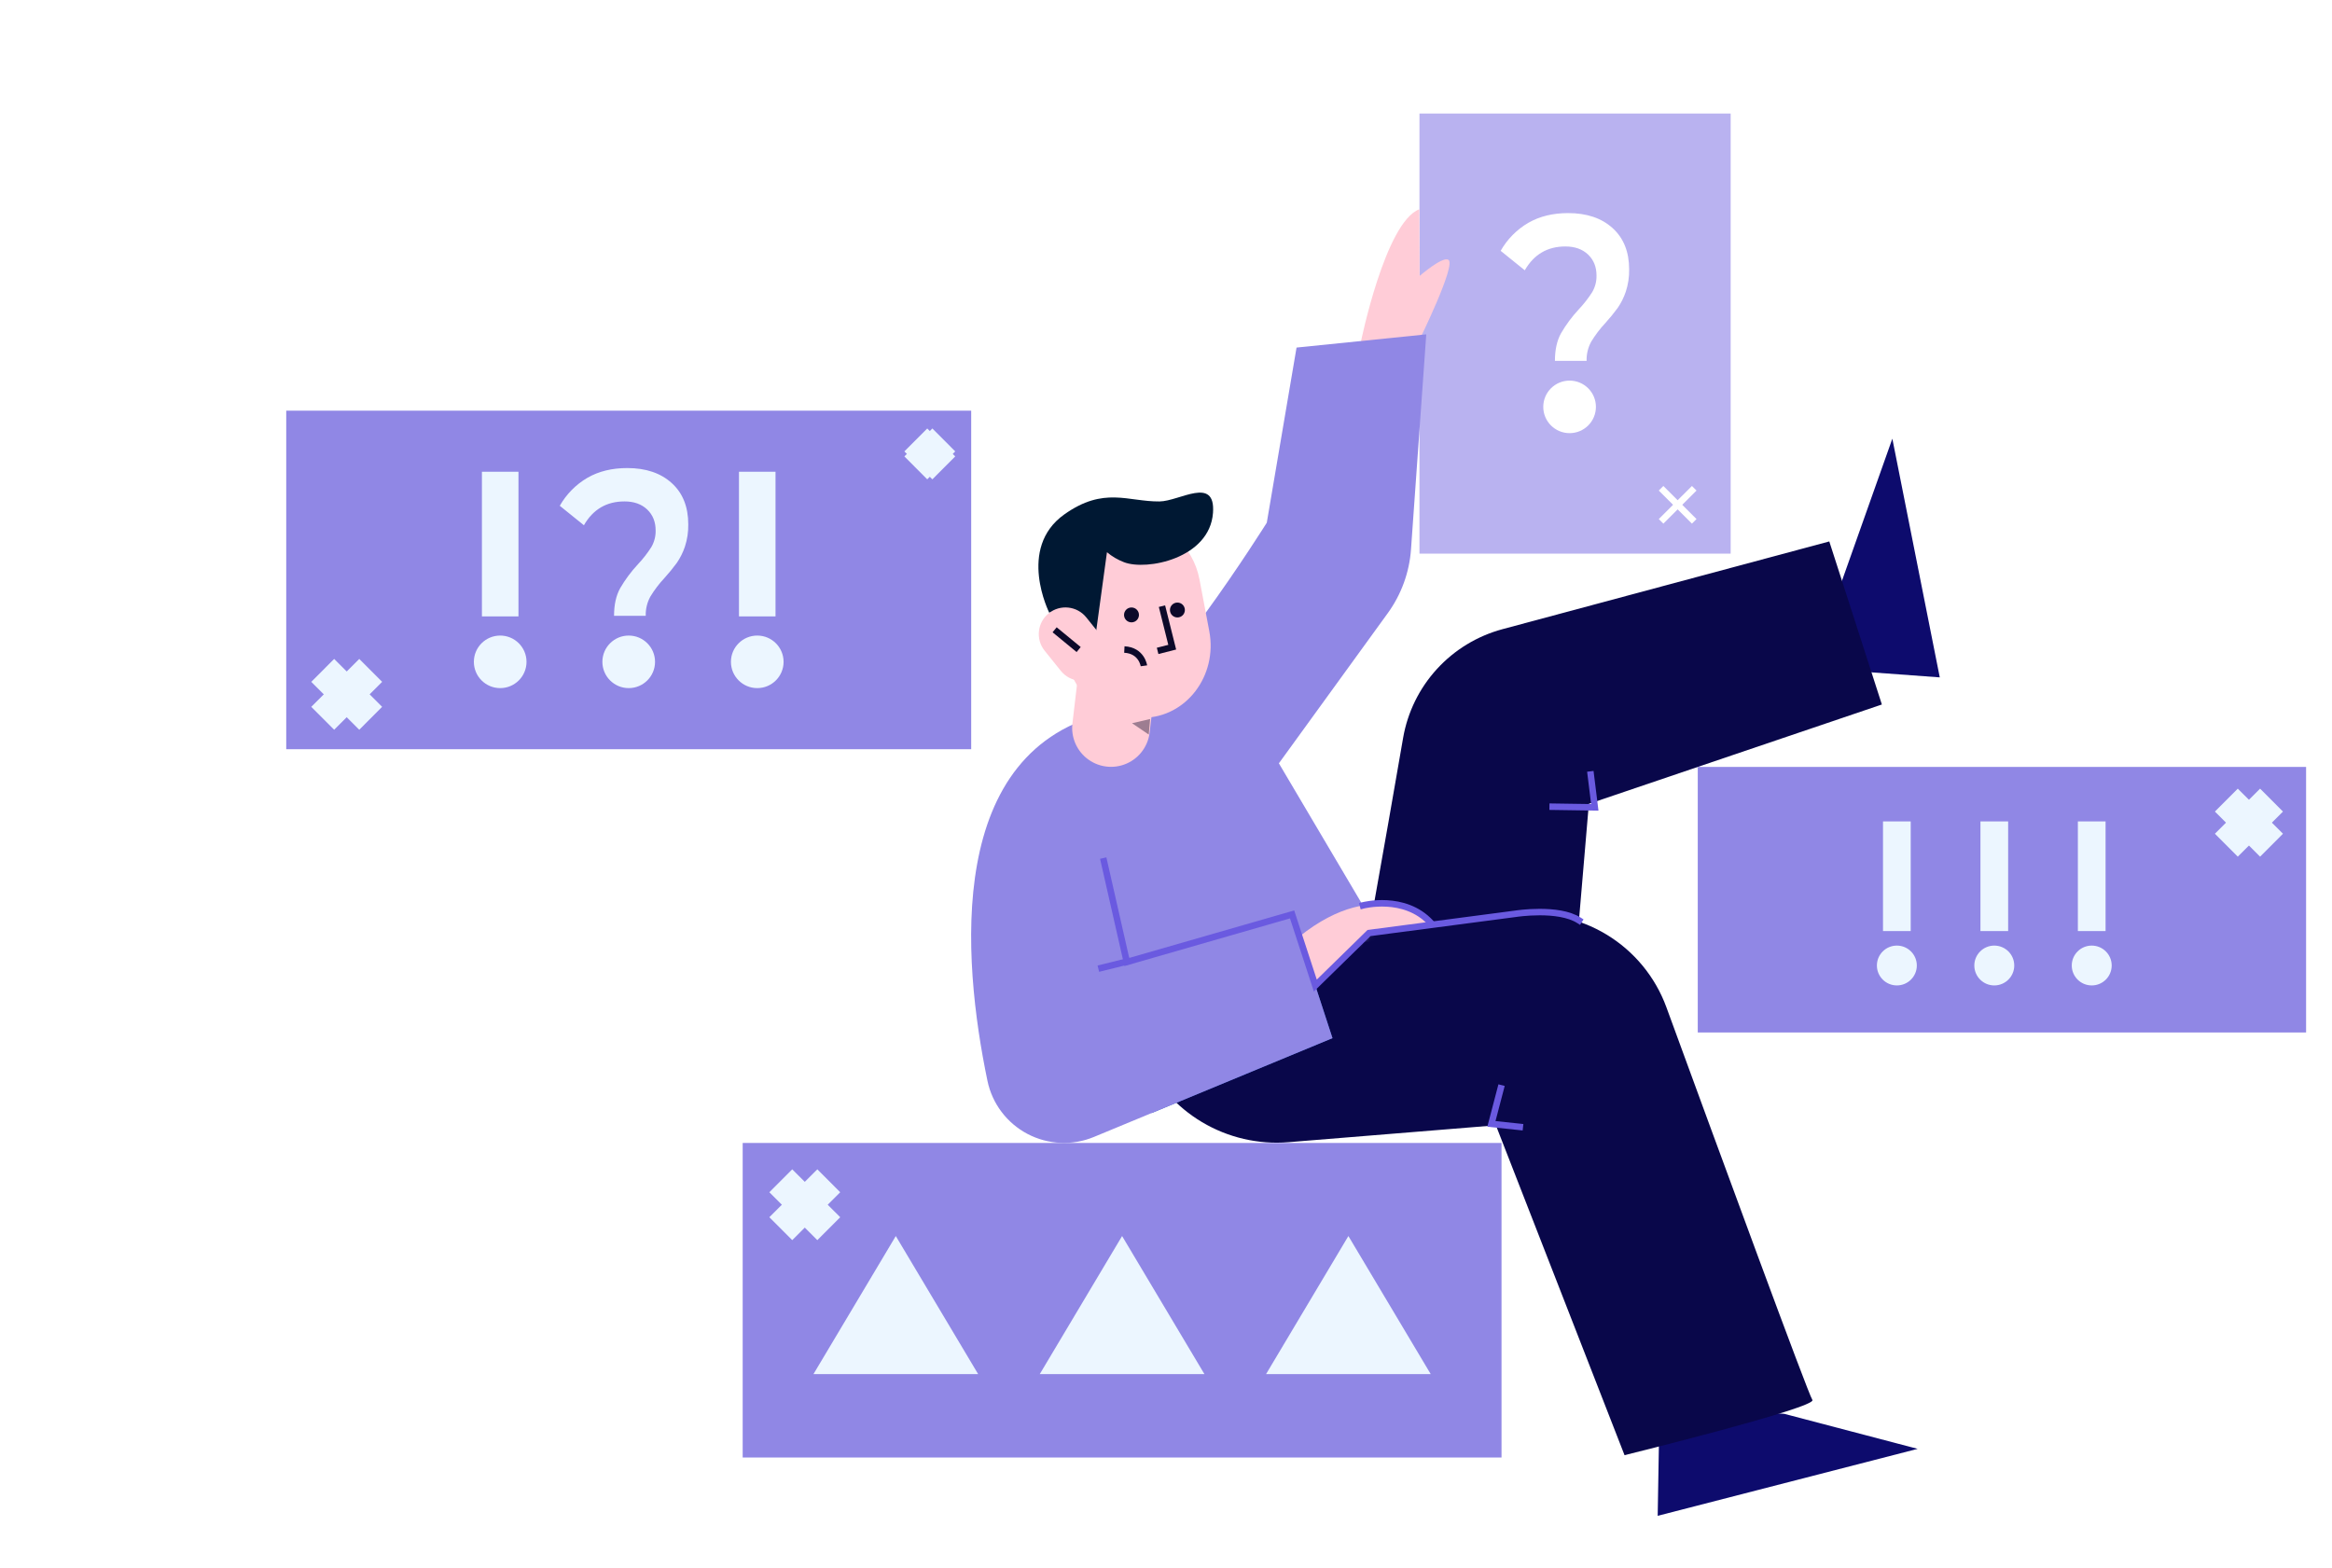
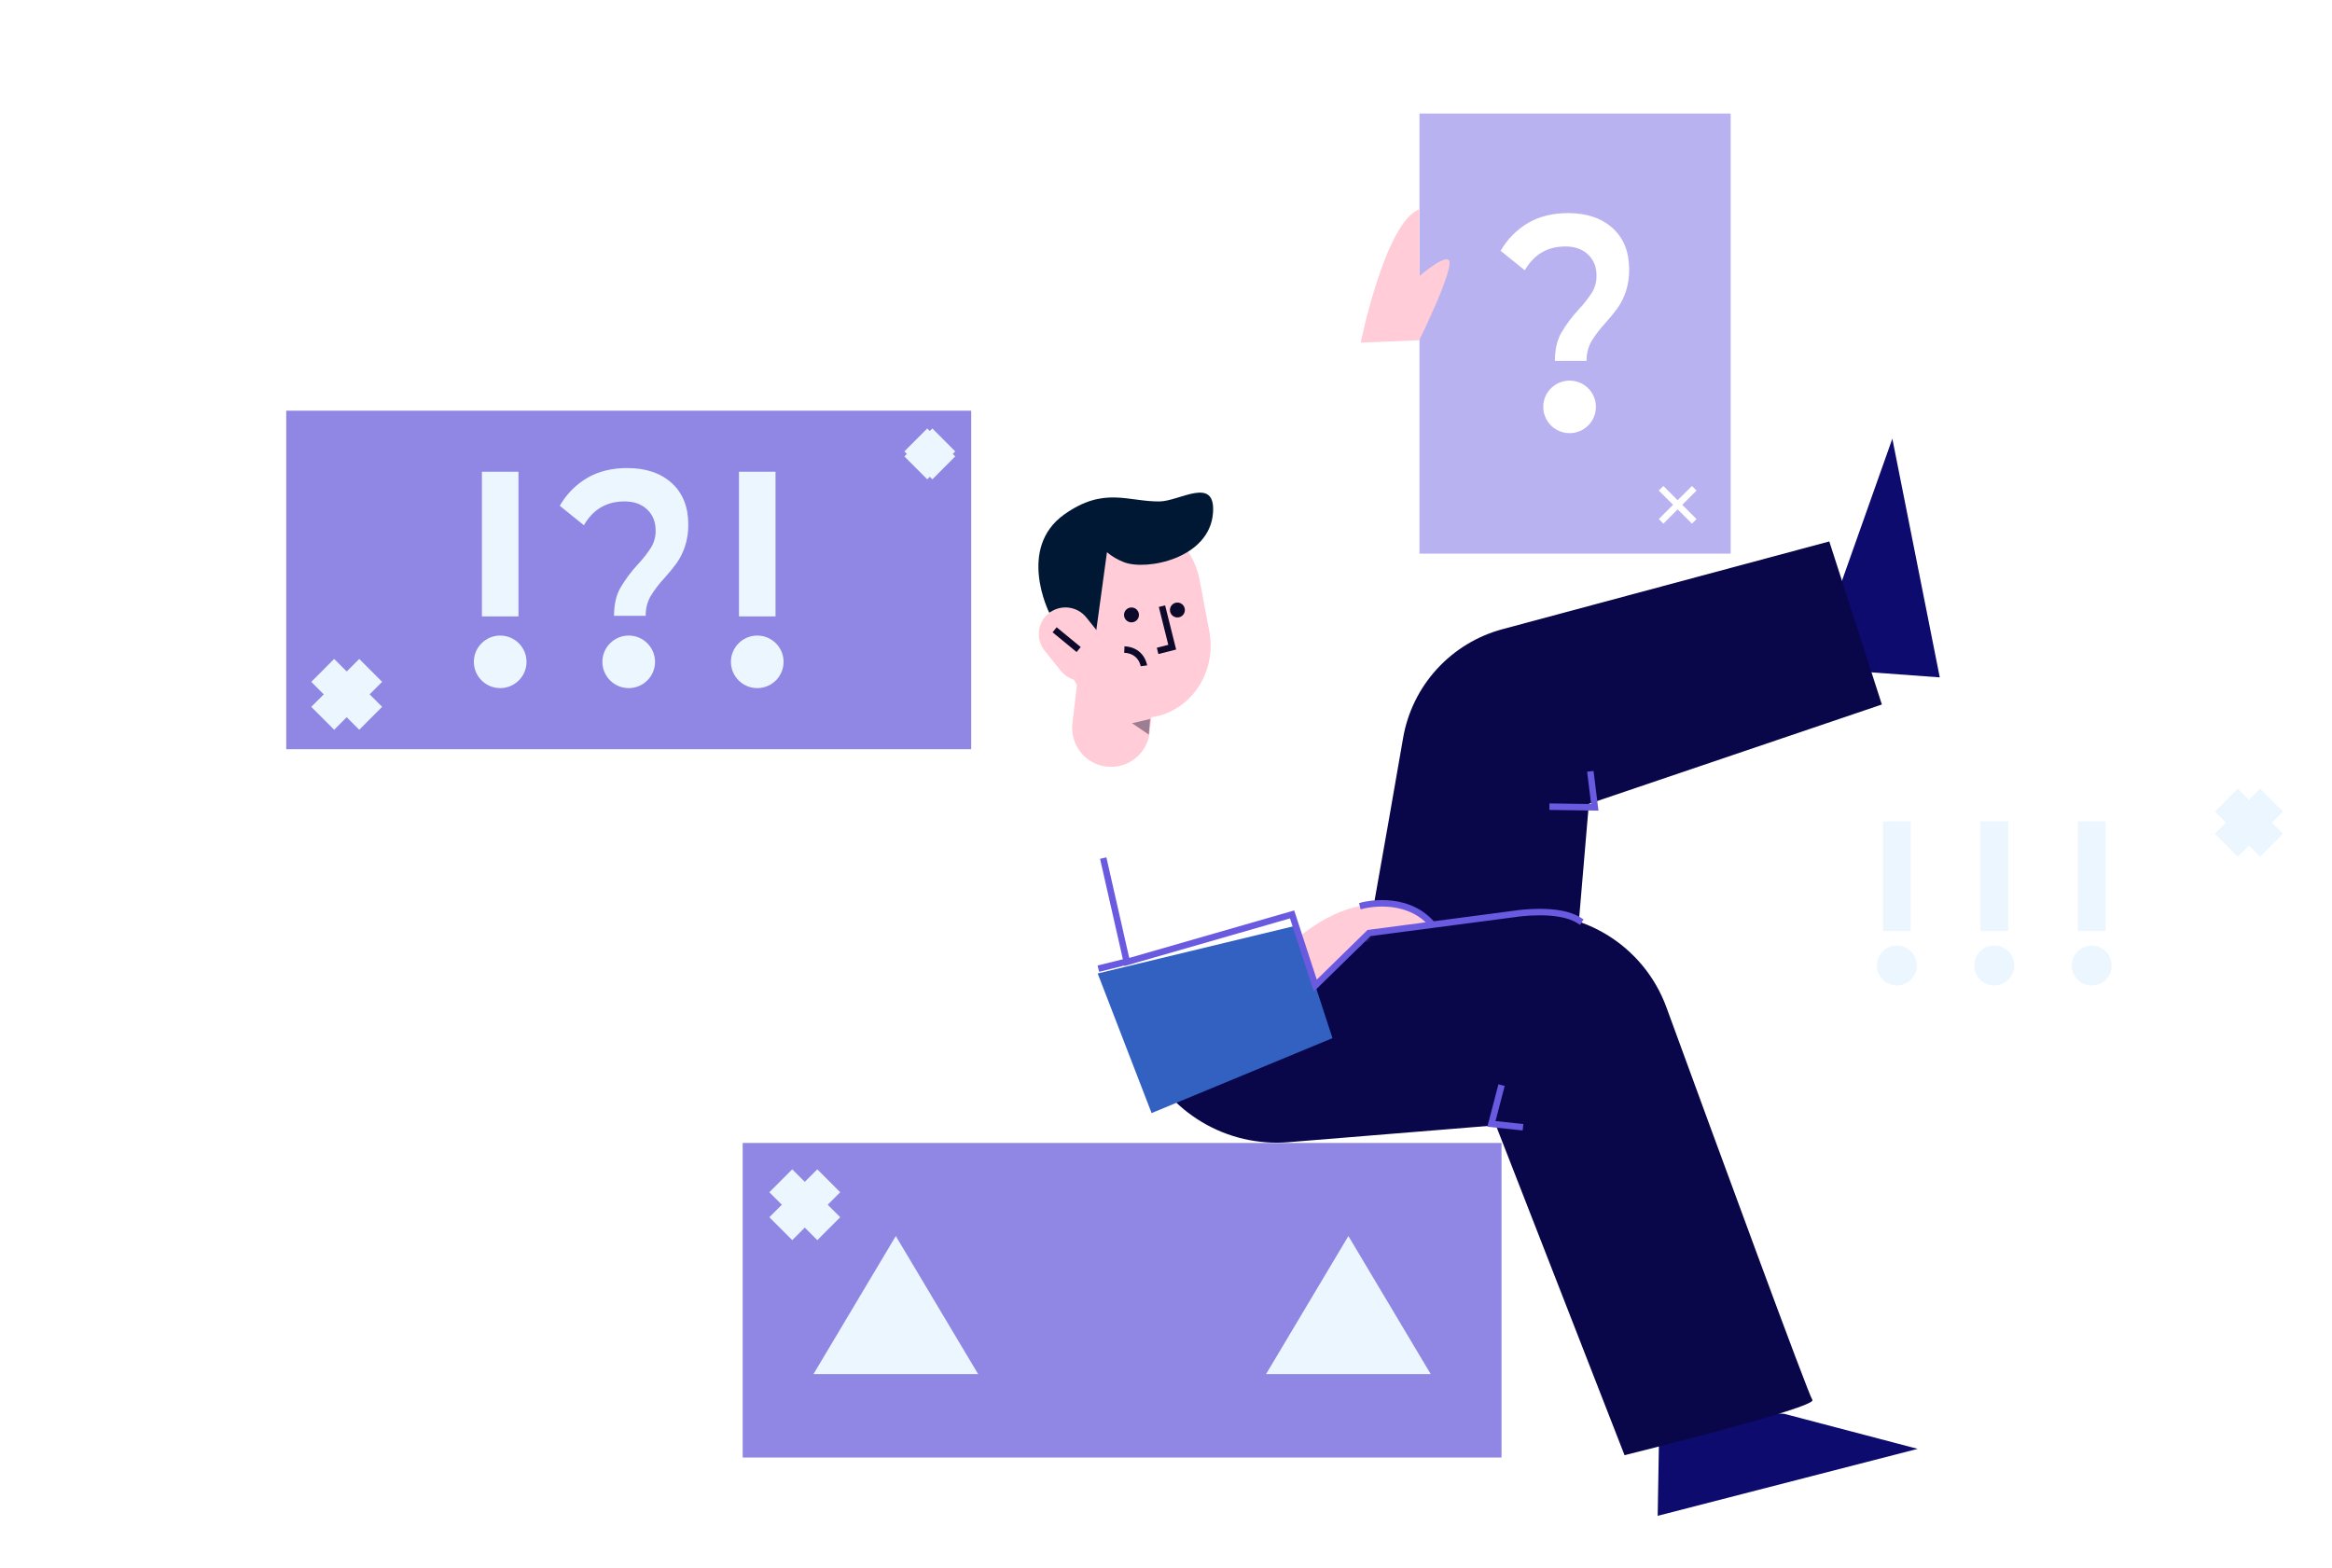
<svg xmlns="http://www.w3.org/2000/svg" width="360" height="242" viewBox="0 0 360 242" fill="none">
  <g filter="url(#filter0_d_127_3269)">
    <path d="M267.17 13.527H219.13V81.468H267.17V13.527Z" fill="#B9B2F0" />
    <path d="M242.304 62.868C244.549 62.868 246.368 61.053 246.368 58.813C246.368 56.573 244.549 54.758 242.304 54.758C240.06 54.758 238.24 56.573 238.24 58.813C238.24 61.053 240.06 62.868 242.304 62.868Z" fill="white" />
    <path d="M240.982 47.448C241.757 46.117 242.678 44.875 243.729 43.748C244.501 42.931 245.194 42.043 245.798 41.096C246.25 40.32 246.479 39.434 246.46 38.536C246.46 37.2 246.024 36.119 245.152 35.291C244.281 34.464 243.114 34.05 241.654 34.048C238.886 34.048 236.797 35.274 235.387 37.727L231.662 34.723C232.678 32.932 234.15 31.441 235.929 30.401C237.672 29.398 239.723 28.897 242.08 28.897C244.951 28.897 247.239 29.669 248.943 31.213C250.647 32.757 251.498 34.884 251.497 37.596C251.519 38.76 251.344 39.919 250.981 41.026C250.683 41.915 250.263 42.76 249.732 43.534C249.133 44.35 248.491 45.135 247.81 45.885C246.988 46.762 246.26 47.723 245.638 48.751C245.145 49.657 244.901 50.678 244.931 51.708H240.04C240.04 50 240.354 48.58 240.982 47.448Z" fill="white" />
    <path d="M219.099 48.517L210.059 48.9C210.059 48.9 213.829 30.328 219.099 28.31L219.144 38.601C220.958 37.089 222.894 35.723 223.585 36.099C224.873 36.79 219.099 48.517 219.099 48.517Z" fill="#FFCCD7" />
    <path d="M256.196 212.942L255.904 230.008L296.037 219.67L275.453 214.266L256.196 212.942Z" fill="#0D0B6D" />
    <path d="M286.085 99.59L299.451 100.572L292.128 63.721L283.751 87.353L286.085 99.59Z" fill="#0D0B6D" />
    <path d="M209.032 151.466C209.426 151.09 213.817 126.024 216.604 109.915C217.292 105.948 219.101 102.26 221.82 99.286C224.539 96.312 228.053 94.176 231.948 93.129L282.394 79.585L290.512 104.759L245.278 120.095L242.524 152.503" fill="#09074A" />
    <path d="M174.673 154.819L176.506 158.992C178.385 163.264 181.553 166.844 185.568 169.235C189.582 171.626 194.244 172.707 198.904 172.329L230.926 169.722L250.786 220.646C250.786 220.646 280.653 213.269 279.783 212.112C279.175 211.301 265.445 173.902 257.246 151.492C255.536 146.814 252.275 142.857 248.009 140.276C243.74 137.694 238.717 136.642 233.77 137.292L188.352 143.261" fill="#09074A" />
    <path d="M177.776 167.834L205.699 156.265L200.033 138.907L169.453 146.282L177.776 167.834Z" fill="#3361C2" />
-     <path d="M171.627 128.963L175.854 143.677L199.465 137.168L205.699 156.265L168.873 171.518C167.235 172.198 165.467 172.508 163.694 172.428C161.922 172.347 160.189 171.878 158.619 171.052C157.05 170.226 155.683 169.065 154.614 167.652C153.546 166.238 152.804 164.606 152.441 162.873C148.508 143.974 145.794 111.481 171.403 105.933C178.151 104.47 195.559 76.694 195.559 76.694L200.153 49.657L220.178 47.617L217.822 80.817C217.568 84.366 216.326 87.773 214.237 90.656L197.427 113.839L212.505 139.342L173.799 161.329" fill="#9087E5" />
    <mask id="mask0_127_3269" style="mask-type:alpha" maskUnits="userSpaceOnUse" x="149" y="47" width="72" height="126">
      <path fill-rule="evenodd" clip-rule="evenodd" d="M171.627 128.963L175.854 143.677L199.465 137.168L205.699 156.265L168.873 171.518C167.235 172.198 165.467 172.508 163.694 172.428C161.922 172.347 160.189 171.878 158.619 171.052C157.05 170.226 155.683 169.065 154.614 167.652C153.546 166.238 152.804 164.606 152.441 162.873C148.508 143.974 145.794 111.481 171.403 105.933C178.151 104.47 195.559 76.694 195.559 76.694L200.153 49.657L220.178 47.617L217.822 80.817C217.568 84.366 216.326 87.773 214.237 90.656L197.427 113.839L212.505 139.342L173.799 161.329" fill="white" />
    </mask>
    <g mask="url(#mask0_127_3269)">
      <path d="M211.068 150.653C214.243 150.653 216.816 148.085 216.816 144.916C216.816 141.748 214.243 139.18 211.068 139.18C207.893 139.18 205.319 141.748 205.319 144.916C205.319 148.085 207.893 150.653 211.068 150.653Z" fill="#EFEFEF" />
      <path d="M223.939 135.633C227.113 135.633 229.687 133.064 229.687 129.896C229.687 126.728 227.113 124.16 223.939 124.16C220.764 124.16 218.19 126.728 218.19 129.896C218.19 133.064 220.764 135.633 223.939 135.633Z" fill="#EFEFEF" />
-       <path d="M221.281 167.545C224.455 167.545 227.029 164.976 227.029 161.808C227.029 158.64 224.455 156.072 221.281 156.072C218.106 156.072 215.532 158.64 215.532 161.808C215.532 164.976 218.106 167.545 221.281 167.545Z" fill="#EFEFEF" />
      <path d="M170.077 83.072C173.252 83.072 175.825 80.504 175.825 77.335C175.825 74.167 173.252 71.599 170.077 71.599C166.902 71.599 164.329 74.167 164.329 77.335C164.329 80.504 166.902 83.072 170.077 83.072Z" fill="#EFEFEF" />
      <path d="M146.939 81.196C150.114 81.196 152.688 78.627 152.688 75.459C152.688 72.291 150.114 69.723 146.939 69.723C143.765 69.723 141.191 72.291 141.191 75.459C141.191 78.627 143.765 81.196 146.939 81.196Z" fill="#EFEFEF" />
      <path d="M180.29 99.963C183.465 99.963 186.038 97.395 186.038 94.227C186.038 91.059 183.465 88.491 180.29 88.491C177.115 88.491 174.541 91.059 174.541 94.227C174.541 97.395 177.115 99.963 180.29 99.963Z" fill="#EFEFEF" />
      <path d="M157.152 98.087C160.327 98.087 162.901 95.519 162.901 92.351C162.901 89.183 160.327 86.615 157.152 86.615C153.978 86.615 151.404 89.183 151.404 92.351C151.404 95.519 153.978 98.087 157.152 98.087Z" fill="#EFEFEF" />
      <path d="M182.973 68.056C186.148 68.056 188.722 65.488 188.722 62.32C188.722 59.151 186.148 56.583 182.973 56.583C179.799 56.583 177.225 59.151 177.225 62.32C177.225 65.488 179.799 68.056 182.973 68.056Z" fill="#EFEFEF" />
      <path d="M159.836 66.178C163.011 66.178 165.584 63.609 165.584 60.441C165.584 57.273 163.011 54.705 159.836 54.705C156.661 54.705 154.087 57.273 154.087 60.441C154.087 63.609 156.661 66.178 159.836 66.178Z" fill="#EFEFEF" />
      <path d="M213.723 118.741C216.898 118.741 219.471 116.173 219.471 113.004C219.471 109.836 216.898 107.268 213.723 107.268C210.548 107.268 207.975 109.836 207.975 113.004C207.975 116.173 210.548 118.741 213.723 118.741Z" fill="#EFEFEF" />
      <path d="M144.31 113.108C147.485 113.108 150.059 110.54 150.059 107.371C150.059 104.203 147.485 101.635 144.31 101.635C141.136 101.635 138.562 104.203 138.562 107.371C138.562 110.54 141.136 113.108 144.31 113.108Z" fill="#EFEFEF" />
    </g>
    <path fill-rule="evenodd" clip-rule="evenodd" d="M171.514 108.382L174.129 86.156L171.514 108.382Z" fill="#FFCCD7" />
    <path d="M171.514 108.382L174.129 86.156" stroke="#FFCCD7" stroke-width="12" stroke-linecap="round" />
    <path d="M234.615 169.969L230.236 169.505L231.675 164.004" stroke="#6A5AE0" stroke-linecap="square" />
    <path d="M170.042 145.422L173.981 144.442" stroke="#6A5AE0" stroke-linecap="square" />
    <path d="M202.909 147.963C202.909 147.933 211.117 140.464 211.117 140.464L220.835 138.428C220.835 138.428 212.856 130.757 200.574 140.593" fill="#FFCCD7" />
    <path d="M245.568 115.572L246.195 120.636L239.69 120.539" stroke="#6A5AE0" stroke-linecap="square" />
    <path d="M170.419 128.958L173.953 144.51L199.465 137.168L203.051 148.151L211.341 140.038L233.993 137.062C233.993 137.062 240.555 136.03 243.768 138.089" stroke="#6A5AE0" stroke-linecap="square" />
    <path d="M149.927 59.398H44.188V111.661H149.927V59.398Z" fill="#9087E5" />
-     <path d="M356 114.396H262.09V155.392H356V114.396Z" fill="#9087E5" />
    <path d="M231.795 172.446H114.651V221.006H231.795V172.446Z" fill="#9087E5" />
    <path d="M150.999 208.13H125.578L138.288 186.816L150.999 208.13Z" fill="#ECF6FF" />
-     <path d="M185.932 208.13H160.514L173.222 186.816L185.932 208.13Z" fill="#ECF6FF" />
    <path d="M220.866 208.13H195.448L208.156 186.816L220.866 208.13Z" fill="#ECF6FF" />
    <path d="M292.826 148.128C294.527 148.128 295.907 146.751 295.907 145.053C295.907 143.354 294.527 141.978 292.826 141.978C291.125 141.978 289.744 143.354 289.744 145.053C289.744 146.751 291.125 148.128 292.826 148.128Z" fill="#ECF6FF" />
    <path d="M294.963 122.808H290.687V139.735H294.963V122.808Z" fill="#ECF6FF" />
    <path d="M307.866 148.128C309.567 148.128 310.948 146.751 310.948 145.053C310.948 143.354 309.567 141.978 307.866 141.978C306.165 141.978 304.784 143.354 304.784 145.053C304.784 146.751 306.165 148.128 307.866 148.128Z" fill="#ECF6FF" />
    <path d="M310.005 122.808H305.729V139.735H310.005V122.808Z" fill="#ECF6FF" />
    <path d="M322.909 148.128C324.61 148.128 325.99 146.751 325.99 145.053C325.99 143.354 324.61 141.978 322.909 141.978C321.208 141.978 319.827 143.354 319.827 145.053C319.827 146.751 321.208 148.128 322.909 148.128Z" fill="#ECF6FF" />
    <path d="M325.045 122.808H320.769V139.735H325.045V122.808Z" fill="#ECF6FF" />
    <path d="M77.216 102.228C79.46 102.228 81.28 100.413 81.28 98.173C81.28 95.933 79.46 94.117 77.216 94.117C74.971 94.117 73.152 95.933 73.152 98.173C73.152 100.413 74.971 102.228 77.216 102.228Z" fill="#ECF6FF" />
    <path d="M80.038 68.828H74.396V91.158H80.038V68.828Z" fill="#ECF6FF" />
    <path d="M97.057 102.228C99.302 102.228 101.121 100.413 101.121 98.173C101.121 95.933 99.302 94.117 97.057 94.117C94.813 94.117 92.993 95.933 92.993 98.173C92.993 100.413 94.813 102.228 97.057 102.228Z" fill="#ECF6FF" />
    <path d="M116.901 102.228C119.146 102.228 120.965 100.413 120.965 98.173C120.965 95.933 119.146 94.117 116.901 94.117C114.657 94.117 112.837 95.933 112.837 98.173C112.837 100.413 114.657 102.228 116.901 102.228Z" fill="#ECF6FF" />
    <path d="M119.721 68.828H114.079V91.158H119.721V68.828Z" fill="#ECF6FF" />
    <path d="M343.69 119.519L350.666 126.48" stroke="#ECF6FF" stroke-width="5" />
    <path d="M350.666 119.519L343.69 126.48" stroke="#ECF6FF" stroke-width="5" />
    <path d="M120.534 178.286L127.941 185.68" stroke="#ECF6FF" stroke-width="5" />
    <path d="M127.941 178.286L120.534 185.68" stroke="#ECF6FF" stroke-width="5" />
    <path d="M49.819 99.494L57.226 106.888" stroke="#ECF6FF" stroke-width="5" />
    <path d="M57.226 99.494L49.819 106.888" stroke="#ECF6FF" stroke-width="5" />
    <path d="M141.377 63.917L145.698 68.229" stroke="#ECF6FF" stroke-width="5" />
    <path d="M145.698 63.917L141.377 68.229" stroke="#ECF6FF" stroke-width="5" />
    <path d="M256.427 71.378L261.544 76.484" stroke="white" />
    <path d="M261.544 71.378L256.427 76.484" stroke="white" />
    <path d="M95.736 86.808C96.51 85.477 97.431 84.235 98.483 83.108C99.254 82.291 99.947 81.403 100.551 80.456C101.003 79.679 101.232 78.794 101.213 77.896C101.213 76.56 100.777 75.479 99.906 74.651C99.034 73.824 97.868 73.409 96.407 73.408C93.639 73.408 91.55 74.634 90.14 77.087L86.415 74.082C87.431 72.292 88.903 70.801 90.682 69.761C92.425 68.758 94.476 68.257 96.834 68.257C99.704 68.257 101.992 69.029 103.696 70.573C105.4 72.116 106.252 74.244 106.25 76.955C106.272 78.12 106.098 79.279 105.734 80.385C105.437 81.275 105.016 82.12 104.486 82.894C103.886 83.71 103.244 84.495 102.563 85.245C101.741 86.122 101.013 87.083 100.391 88.111C99.898 89.017 99.654 90.037 99.684 91.068H94.793C94.793 89.36 95.107 87.94 95.736 86.808Z" fill="#ECF6FF" />
    <path d="M175.182 106.821L176.513 106.805C183.11 106.732 187.984 100.316 186.684 93.451L185.171 85.458C184.163 80.135 179.708 76.341 174.605 76.459C168.798 76.59 164.204 81.701 164.345 87.872L164.529 95.866C164.668 101.995 169.42 106.873 175.182 106.821Z" fill="#FFCCD7" />
    <path d="M179.378 89.577L180.961 95.91L178.707 96.484" stroke="#0C092A" />
    <path d="M168.842 96.188L170.492 84.116L170.885 81.25C171.672 81.907 172.563 82.428 173.521 82.794C177.003 84.141 186.755 82.218 187.256 75.165C187.666 69.413 182.097 73.383 178.994 73.412C174.12 73.459 170.428 71.061 164.296 75.417C156.952 80.645 161.982 90.6 161.982 90.6C161.982 90.6 165.29 88.829 168.842 96.188Z" fill="#001833" />
    <path d="M174.673 92.078C175.31 92.078 175.825 91.564 175.825 90.929C175.825 90.294 175.31 89.779 174.673 89.779C174.037 89.779 173.521 90.294 173.521 90.929C173.521 91.564 174.037 92.078 174.673 92.078Z" fill="#0C092A" />
    <path d="M181.762 91.321C182.399 91.321 182.914 90.807 182.914 90.172C182.914 89.537 182.399 89.022 181.762 89.022C181.126 89.022 180.61 89.537 180.61 90.172C180.61 90.807 181.126 91.321 181.762 91.321Z" fill="#0C092A" />
    <path d="M176.591 98.786C176.591 98.786 176.259 96.413 173.571 96.272" stroke="#0C092A" />
    <path d="M163.761 99.562C165.184 101.334 167.777 101.619 169.552 100.2C171.328 98.78 171.613 96.192 170.19 94.42L167.695 91.314C166.272 89.543 163.679 89.257 161.904 90.677C160.129 92.097 159.843 94.684 161.267 96.456L163.761 99.562Z" fill="#FFCCD7" />
    <path d="M162.807 93.226L166.517 96.275" stroke="#0C092A" />
    <path opacity="0.4" d="M177.551 107L174.757 107.649L177.34 109.402L177.551 107Z" fill="#0C092A" />
    <path d="M210.408 135.776C210.408 135.776 216.788 134.086 220.836 138.423" stroke="#6A5AE0" stroke-linecap="square" />
  </g>
  <defs>
    <filter id="filter0_d_127_3269" x="40.188" y="13.527" width="319.812" height="224.48" filterUnits="userSpaceOnUse" color-interpolation-filters="sRGB">
      <feFlood flood-opacity="0" result="BackgroundImageFix" />
      <feColorMatrix in="SourceAlpha" type="matrix" values="0 0 0 0 0 0 0 0 0 0 0 0 0 0 0 0 0 0 127 0" result="hardAlpha" />
      <feOffset dy="4" />
      <feGaussianBlur stdDeviation="2" />
      <feComposite in2="hardAlpha" operator="out" />
      <feColorMatrix type="matrix" values="0 0 0 0 0 0 0 0 0 0 0 0 0 0 0 0 0 0 0.25 0" />
      <feBlend mode="normal" in2="BackgroundImageFix" result="effect1_dropShadow_127_3269" />
      <feBlend mode="normal" in="SourceGraphic" in2="effect1_dropShadow_127_3269" result="shape" />
    </filter>
  </defs>
</svg>